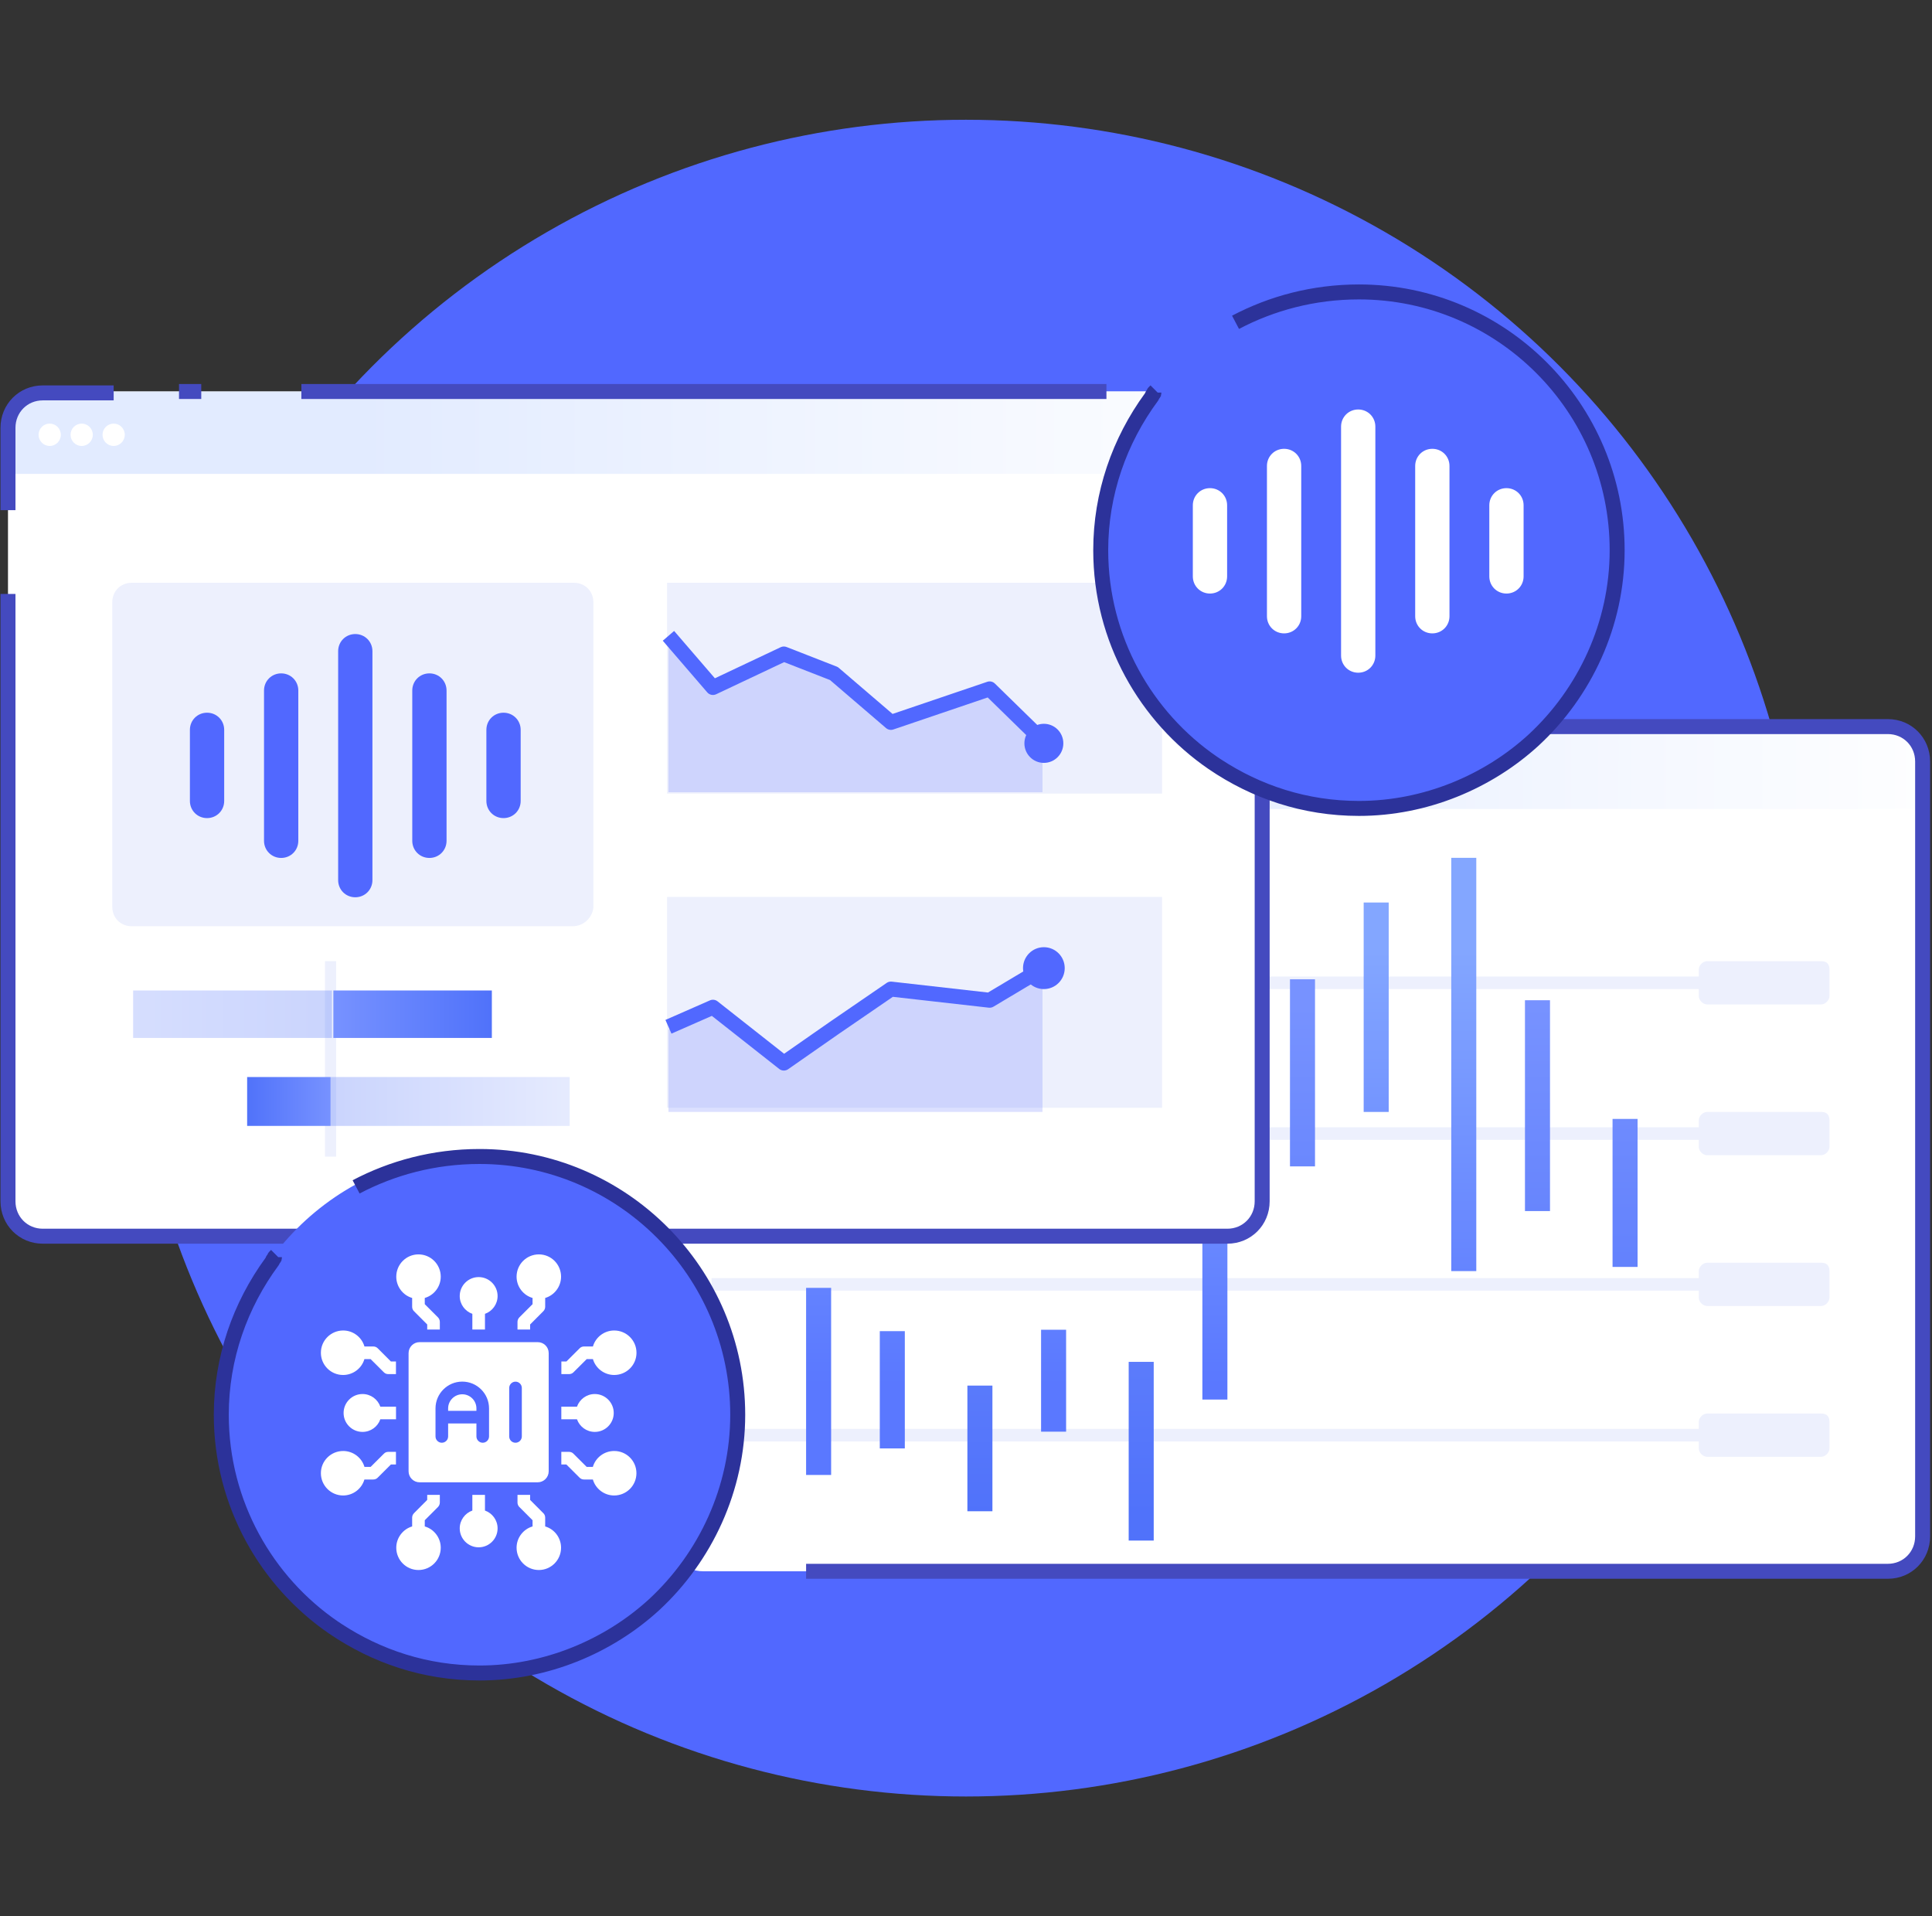
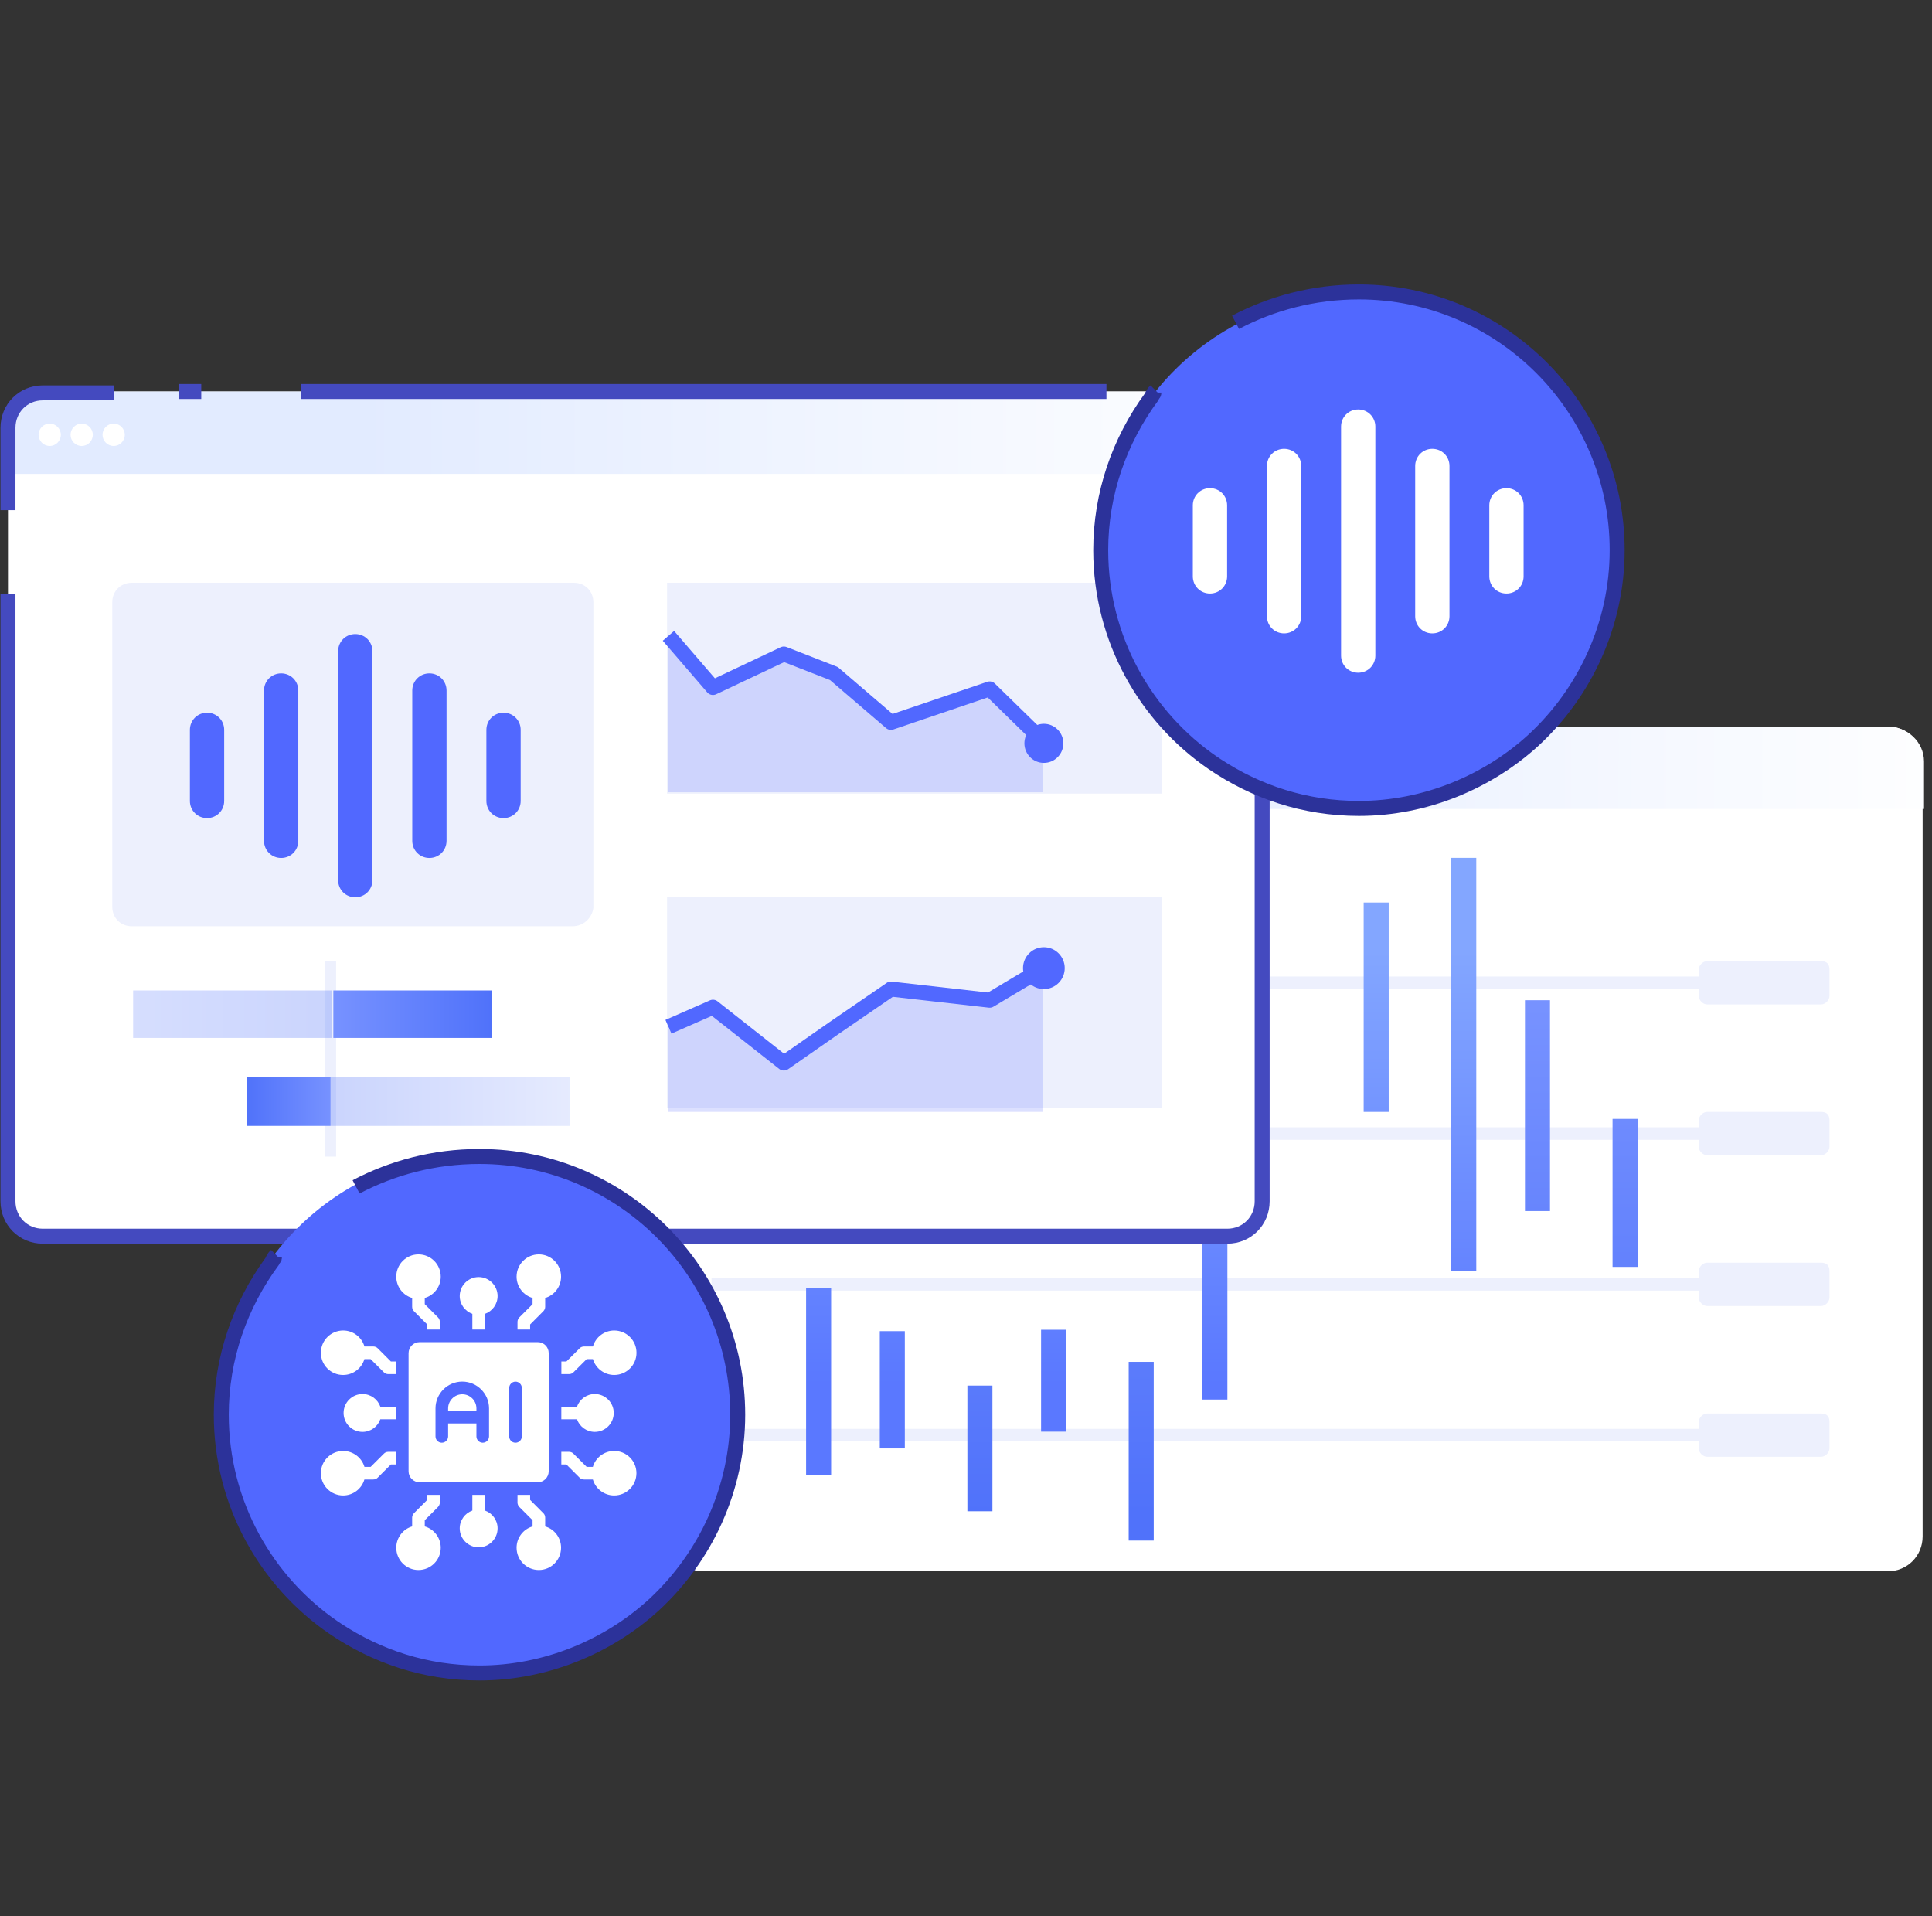
<svg xmlns="http://www.w3.org/2000/svg" width="242" height="240" viewBox="0 0 242 240" fill="none">
  <rect x="0" y="0" width="242" height="240" fill="#333333" stroke="none" />
-   <circle cx="121" cy="120" r="105" fill="#5168FF" />
  <path d="M236.472 91.001C238.91 91.001 240.826 92.924 240.826 95.372V192.423C240.826 194.871 238.91 196.794 236.472 196.794H88.083C85.644 196.794 83.729 194.871 83.729 192.423V95.372C83.729 92.924 85.644 91.001 88.083 91.001H236.472Z" fill="white" />
  <path d="M241 95.372V101.318H83.729V95.372C83.729 92.924 85.644 91.001 88.083 91.001H236.472C238.91 91.001 241 92.924 241 95.372Z" fill="url(#paint0_linear_474_24508)" />
  <path opacity="0.8" d="M88.954 97.646C89.724 97.646 90.347 97.02 90.347 96.247C90.347 95.475 89.724 94.848 88.954 94.848C88.184 94.848 87.561 95.475 87.561 96.247C87.561 97.02 88.184 97.646 88.954 97.646Z" fill="white" />
  <path opacity="0.5" d="M92.96 97.646C93.729 97.646 94.353 97.02 94.353 96.247C94.353 95.475 93.729 94.848 92.96 94.848C92.19 94.848 91.567 95.475 91.567 96.247C91.567 97.02 92.19 97.646 92.96 97.646Z" fill="white" />
-   <path d="M239.888 192.423V95.372C239.888 93.439 238.389 91.938 236.472 91.938H88.083C86.166 91.938 84.666 93.439 84.666 95.372V192.423H82.791V95.372C82.791 92.41 85.123 90.063 88.083 90.063H236.472C239.431 90.063 241.763 92.41 241.763 95.372V192.423C241.763 195.385 239.431 197.732 236.472 197.732H100.971V195.857H236.472C238.389 195.857 239.888 194.357 239.888 192.423Z" fill="#444ABF" />
  <path opacity="0.2" d="M96.965 97.646C97.734 97.646 98.358 97.02 98.358 96.247C98.358 95.475 97.734 94.848 96.965 94.848C96.195 94.848 95.571 95.475 95.571 96.247C95.571 97.02 96.195 97.646 96.965 97.646Z" fill="white" />
  <path d="M228.112 177.035H213.831C213.308 177.035 212.786 177.56 212.786 178.084V178.958H89.128V180.532H212.786V181.407C212.786 181.931 213.308 182.456 213.831 182.456H228.112C228.635 182.456 229.157 181.931 229.157 181.407V178.084C229.157 177.385 228.809 177.035 228.112 177.035Z" fill="#EDF0FD" />
  <path d="M228.112 158.149H213.831C213.308 158.149 212.786 158.674 212.786 159.198V160.073H89.128V161.646H212.786V162.521C212.786 163.045 213.308 163.57 213.831 163.57H228.112C228.635 163.57 229.157 163.045 229.157 162.521V159.198C229.157 158.499 228.809 158.149 228.112 158.149Z" fill="#EDF0FD" />
  <path d="M228.112 139.263H213.831C213.308 139.263 212.786 139.788 212.786 140.313V141.187H89.128V142.761H212.786V143.635C212.786 144.16 213.308 144.684 213.831 144.684H228.112C228.635 144.684 229.157 144.16 229.157 143.635V140.313C229.157 139.613 228.809 139.263 228.112 139.263Z" fill="#EDF0FD" />
  <path d="M228.112 120.378H213.831C213.308 120.378 212.786 120.903 212.786 121.427V122.302H89.128V123.875H212.786V124.75C212.786 125.274 213.308 125.799 213.831 125.799H228.112C228.635 125.799 229.157 125.274 229.157 124.75V121.427C229.157 120.728 228.809 120.378 228.112 120.378Z" fill="#EDF0FD" />
  <path d="M104.106 161.297H100.971V184.729H104.106V161.297Z" fill="url(#paint1_linear_474_24508)" />
  <path d="M113.337 166.718H110.202V181.406H113.337V166.718Z" fill="url(#paint2_linear_474_24508)" />
  <path d="M124.309 173.537H121.174V189.275H124.309V173.537Z" fill="url(#paint3_linear_474_24508)" />
  <path d="M133.539 166.543H130.404V179.308H133.539V166.543Z" fill="url(#paint4_linear_474_24508)" />
  <path d="M144.513 170.564H141.378V192.947H144.513V170.564Z" fill="url(#paint5_linear_474_24508)" />
  <path d="M153.743 120.203H150.608V175.286H153.743V120.203Z" fill="url(#paint6_linear_474_24508)" />
-   <path d="M164.716 122.651H161.581V146.083H164.716V122.651Z" fill="url(#paint7_linear_474_24508)" />
  <path d="M173.947 113.034H170.812V139.264H173.947V113.034Z" fill="url(#paint8_linear_474_24508)" />
  <path d="M184.918 107.438H181.783V159.198H184.918V107.438Z" fill="url(#paint9_linear_474_24508)" />
  <path d="M194.15 125.274H191.015V151.679H194.15V125.274Z" fill="url(#paint10_linear_474_24508)" />
  <path d="M205.121 140.138H201.986V158.674H205.121V140.138Z" fill="url(#paint11_linear_474_24508)" />
  <path d="M153.743 49.033C156.181 49.033 158.097 50.956 158.097 53.405V150.455C158.097 152.903 156.181 154.827 153.743 154.827H5.354C2.916 154.827 1 152.903 1 150.455V53.405C1 50.956 2.916 49.033 5.354 49.033H153.743Z" fill="white" />
  <path d="M158.097 53.405V59.35H1V53.405C1 50.956 2.916 49.033 5.354 49.033H153.743C156.181 49.033 158.097 50.956 158.097 53.405Z" fill="url(#paint12_linear_474_24508)" />
  <path d="M6.225 55.853C6.995 55.853 7.619 55.227 7.619 54.454C7.619 53.681 6.995 53.055 6.225 53.055C5.456 53.055 4.832 53.681 4.832 54.454C4.832 55.227 5.456 55.853 6.225 55.853Z" fill="white" />
  <path d="M10.231 55.853C11.001 55.853 11.625 55.227 11.625 54.454C11.625 53.681 11.001 53.055 10.231 53.055C9.462 53.055 8.838 53.681 8.838 54.454C8.838 55.227 9.462 55.853 10.231 55.853Z" fill="white" />
  <path d="M14.236 55.853C15.006 55.853 15.629 55.227 15.629 54.454C15.629 53.681 15.006 53.055 14.236 53.055C13.467 53.055 12.843 53.681 12.843 54.454C12.843 55.227 13.467 55.853 14.236 55.853Z" fill="white" />
  <path d="M0.062 150.455V74.388H1.938V150.455C1.938 152.389 3.437 153.889 5.354 153.889H153.743C155.66 153.889 157.16 152.389 157.16 150.455V53.405C157.16 51.471 155.66 49.971 153.743 49.971H149.389V48.096H153.743C156.703 48.096 159.035 50.442 159.035 53.405V150.455C159.035 153.417 156.703 155.764 153.743 155.764H5.354C2.395 155.764 0.063 153.417 0.062 150.455Z" fill="#444ABF" />
  <path d="M138.591 48.096V49.971H37.749V48.096H138.591Z" fill="#444ABF" />
  <path d="M25.209 48.096V49.971H22.422V48.096H25.209Z" fill="#444ABF" />
  <path d="M0.062 53.579C0.062 50.617 2.395 48.27 5.354 48.27H14.237V50.145H5.354C3.437 50.145 1.938 51.645 1.938 53.579V63.896H0.062V53.579Z" fill="#444ABF" />
  <path d="M145.558 72.99H83.555V99.394H145.558V72.99Z" fill="#EDF0FD" />
  <path d="M145.558 112.335H83.555V138.739H145.558V112.335Z" fill="#EDF0FD" />
  <path opacity="0.2" d="M130.579 92.749L123.961 86.629L111.595 90.826L104.454 84.706L98.184 82.432L89.302 86.629L83.729 79.984V99.219H130.579V92.749Z" fill="#5168FF" />
  <path d="M89.546 84.951L97.784 81.06L97.873 81.023C98.083 80.949 98.315 80.952 98.525 81.034L104.795 83.483L104.868 83.514C104.938 83.549 105.005 83.593 105.064 83.644L111.8 89.416L123.659 85.392L123.722 85.373C124.039 85.289 124.379 85.377 124.616 85.609L131.06 91.904L129.75 93.245L123.717 87.352L111.896 91.364C111.583 91.47 111.236 91.403 110.985 91.188L103.965 85.171L98.219 82.928L89.702 86.952C89.321 87.132 88.867 87.036 88.591 86.717L83.018 80.246L84.439 79.022L89.546 84.951Z" fill="#5168FF" />
  <path opacity="0.2" d="M130.579 121.777L123.961 125.624L111.595 124.051L104.454 128.947L98.184 133.319L89.302 126.324L83.729 128.947V139.264H130.579C130.579 139.264 130.579 121.603 130.579 121.777Z" fill="#5168FF" />
  <path d="M130.886 122.232L124.441 126.079C124.265 126.185 124.059 126.229 123.855 126.206L111.837 124.846L104.984 129.545L98.72 133.913C98.382 134.149 97.929 134.135 97.604 133.88L89.164 127.233L84.106 129.455L83.351 127.739L88.925 125.291L88.985 125.267C89.287 125.158 89.627 125.212 89.882 125.412L98.218 131.977L103.918 128.003L103.924 127.999L111.065 123.103L111.136 123.058C111.307 122.962 111.504 122.922 111.7 122.944L123.752 124.307L129.924 120.623L130.886 122.232Z" fill="#5168FF" />
  <path d="M130.754 95.547C132.1 95.547 133.192 94.451 133.192 93.099C133.192 91.747 132.1 90.651 130.754 90.651C129.407 90.651 128.315 91.747 128.315 93.099C128.315 94.451 129.407 95.547 130.754 95.547Z" fill="#5168FF" />
  <path d="M130.753 123.876C132.196 123.876 133.366 122.701 133.366 121.253C133.366 119.804 132.196 118.63 130.753 118.63C129.31 118.63 128.141 119.804 128.141 121.253C128.141 122.701 129.31 123.876 130.753 123.876Z" fill="#5168FF" />
  <path d="M71.711 116.006H16.501C15.107 116.006 14.062 114.957 14.062 113.558V75.438C14.062 74.039 15.107 72.99 16.501 72.99H71.885C73.279 72.99 74.324 74.039 74.324 75.438V113.733C74.15 114.957 73.105 116.006 71.711 116.006Z" fill="#EDF0FD" />
  <path d="M53.787 84.336C52.587 84.336 51.64 85.284 51.64 86.484V105.305C51.64 106.505 52.587 107.452 53.787 107.452C54.987 107.452 55.934 106.505 55.934 105.305V86.484C55.934 85.284 54.987 84.336 53.787 84.336Z" fill="#5168FF" />
  <path d="M44.503 79.41C43.303 79.41 42.356 80.357 42.356 81.557V110.231C42.356 111.431 43.303 112.378 44.503 112.378C45.703 112.378 46.65 111.431 46.65 110.231V81.557C46.65 80.357 45.703 79.41 44.503 79.41Z" fill="#5168FF" />
  <path d="M25.934 89.262C24.735 89.262 23.787 90.21 23.787 91.41V100.315C23.787 101.515 24.735 102.462 25.934 102.462C27.134 102.462 28.082 101.515 28.082 100.315V91.41C28.082 90.21 27.134 89.262 25.934 89.262Z" fill="#5168FF" />
  <path d="M63.071 89.262C61.871 89.262 60.924 90.21 60.924 91.41V100.315C60.924 101.515 61.871 102.462 63.071 102.462C64.271 102.462 65.219 101.515 65.219 100.315V91.41C65.219 90.21 64.271 89.262 63.071 89.262Z" fill="#5168FF" />
  <path d="M35.219 84.336C34.019 84.336 33.071 85.284 33.071 86.484V105.305C33.071 106.505 34.019 107.452 35.219 107.452C36.419 107.452 37.366 106.505 37.366 105.305V86.484C37.366 85.284 36.419 84.336 35.219 84.336Z" fill="#5168FF" />
  <path d="M42.102 120.378H40.709V144.859H42.102V120.378Z" fill="#EDF0FD" />
  <path d="M61.609 124.051H41.754V129.996H61.609V124.051Z" fill="url(#paint13_linear_474_24508)" />
  <path opacity="0.3" d="M41.581 124.051H16.675V129.996H41.581V124.051Z" fill="url(#paint14_linear_474_24508)" />
  <path d="M30.957 141.013H41.407V134.892H30.957V141.013Z" fill="url(#paint15_linear_474_24508)" />
  <path opacity="0.3" d="M41.406 141.013H71.363V134.892H41.406V141.013Z" fill="url(#paint16_linear_474_24508)" />
  <path d="M92.508 176.9C92.508 179.348 92.16 181.796 91.638 184.069C91.289 185.643 90.767 187.217 90.244 188.616C86.761 197.709 79.272 204.704 70.041 207.851C69.344 208.026 68.474 208.376 67.777 208.551C65.338 209.075 62.726 209.425 60.114 209.425C42.175 209.425 27.719 194.911 27.719 176.9C27.719 158.889 42.175 144.375 60.114 144.375C78.053 144.375 92.508 158.889 92.508 176.9Z" fill="#5168FF" />
  <path d="M48.635 181.836H49.597V183.417H48.966L47.309 185.069C47.169 185.222 46.958 185.298 46.754 185.298H45.645C45.313 186.452 44.236 187.3 42.98 187.3C41.444 187.3 40.194 186.051 40.194 184.508C40.194 182.971 41.444 181.728 42.987 181.728C44.242 181.728 45.32 182.576 45.651 183.717H46.429L48.087 182.066C48.227 181.913 48.431 181.836 48.635 181.836Z" fill="white" />
  <path d="M71.279 172.1H70.316V170.519H70.947L72.605 168.867C72.745 168.714 72.955 168.638 73.159 168.638H74.269C74.6 167.484 75.677 166.636 76.933 166.636C78.476 166.636 79.726 167.885 79.726 169.428C79.726 170.965 78.476 172.208 76.933 172.208C75.677 172.208 74.6 171.36 74.269 170.219H73.491L71.833 171.87C71.687 172.023 71.483 172.1 71.279 172.1Z" fill="white" />
  <path d="M72.273 177.756H70.31V176.174H72.273C72.598 175.256 73.472 174.593 74.504 174.593C75.811 174.593 76.876 175.658 76.876 176.965C76.876 178.278 75.811 179.337 74.504 179.337C73.472 179.337 72.598 178.68 72.273 177.756Z" fill="white" />
  <path d="M47.64 176.174H49.604V177.756H47.64C47.315 178.68 46.442 179.337 45.409 179.337C44.102 179.337 43.038 178.278 43.038 176.965C43.038 175.658 44.102 174.593 45.409 174.593C46.442 174.593 47.315 175.256 47.64 176.174Z" fill="white" />
  <path d="M55.207 159.896C55.207 161.152 54.36 162.23 53.206 162.561V163.339L54.863 164.997C55.003 165.137 55.093 165.348 55.093 165.552V166.515H53.512V165.883L51.861 164.226C51.708 164.085 51.625 163.875 51.625 163.671V162.561C50.477 162.23 49.636 161.152 49.636 159.896C49.636 158.353 50.885 157.104 52.415 157.104C53.958 157.104 55.207 158.353 55.207 159.896Z" fill="white" />
  <path d="M79.719 184.508C79.719 186.05 78.47 187.3 76.927 187.3C75.671 187.3 74.594 186.452 74.262 185.298H73.153C72.949 185.298 72.745 185.222 72.598 185.069L70.941 183.417H70.31V181.836H71.272C71.476 181.836 71.68 181.912 71.827 182.065L73.484 183.717H74.262C74.594 182.569 75.671 181.728 76.927 181.728C78.47 181.721 79.719 182.971 79.719 184.508Z" fill="white" />
  <path d="M70.278 193.842C70.278 195.385 69.028 196.635 67.498 196.635C65.956 196.635 64.706 195.385 64.706 193.842C64.706 192.586 65.554 191.509 66.708 191.177V190.399L65.05 188.741C64.91 188.601 64.821 188.391 64.821 188.187V187.224H66.402V187.855L68.053 189.513C68.206 189.653 68.289 189.864 68.289 190.068V191.177C69.436 191.509 70.278 192.586 70.278 193.842Z" fill="white" />
  <path d="M62.328 191.419C62.328 192.726 61.264 193.791 59.957 193.791C58.65 193.791 57.585 192.726 57.585 191.419C57.585 190.393 58.248 189.513 59.166 189.188V187.224H60.747V189.188C61.665 189.513 62.328 190.386 62.328 191.419Z" fill="white" />
  <path d="M70.278 159.896C70.278 161.152 69.43 162.23 68.289 162.561V163.671C68.289 163.875 68.2 164.079 68.053 164.226L66.402 165.883V166.515H64.821V165.552C64.821 165.348 64.91 165.144 65.05 164.997L66.708 163.339V162.561C65.554 162.23 64.706 161.152 64.706 159.896C64.706 158.353 65.956 157.104 67.498 157.104C69.035 157.104 70.278 158.353 70.278 159.896Z" fill="white" />
  <path d="M48.966 170.519H49.597V172.1H48.635C48.431 172.1 48.227 172.023 48.08 171.87L46.423 170.219H45.645C45.313 171.367 44.236 172.208 42.98 172.208C41.444 172.215 40.194 170.965 40.194 169.428C40.194 167.885 41.444 166.636 42.987 166.636C44.242 166.636 45.32 167.484 45.651 168.638H46.761C46.965 168.638 47.169 168.714 47.315 168.867L48.966 170.519Z" fill="white" />
  <path d="M62.328 162.319C62.328 163.346 61.665 164.226 60.747 164.551V166.515H59.166V164.551C58.248 164.226 57.585 163.352 57.585 162.319C57.585 161.012 58.65 159.947 59.957 159.947C61.264 159.947 62.328 161.018 62.328 162.319Z" fill="white" />
  <path d="M55.207 193.842C55.207 195.385 53.958 196.635 52.415 196.635C50.879 196.635 49.636 195.385 49.636 193.842C49.636 192.586 50.484 191.509 51.625 191.177V190.068C51.625 189.864 51.714 189.66 51.861 189.513L53.512 187.855V187.224H55.093V188.187C55.093 188.391 55.003 188.595 54.863 188.741L53.206 190.399V191.177C54.36 191.509 55.207 192.586 55.207 193.842Z" fill="white" />
  <path d="M57.904 174.625C56.929 174.625 56.132 175.422 56.132 176.397V176.697H59.676V176.397C59.676 175.415 58.879 174.625 57.904 174.625Z" fill="white" />
  <path d="M67.358 168.096H52.555C51.797 168.096 51.178 168.714 51.178 169.473V184.272C51.178 185.03 51.797 185.649 52.555 185.649H67.352C68.11 185.649 68.729 185.03 68.729 184.272V169.467C68.729 168.708 68.117 168.096 67.358 168.096ZM61.257 179.904C61.257 180.338 60.9 180.695 60.467 180.695C60.033 180.695 59.676 180.338 59.676 179.904V178.278H56.132V179.904C56.132 180.338 55.775 180.695 55.341 180.695C54.908 180.695 54.551 180.338 54.551 179.904V176.391C54.551 174.542 56.055 173.037 57.904 173.037C59.753 173.037 61.257 174.542 61.257 176.391V179.904ZM65.363 179.904C65.363 180.338 65.006 180.695 64.572 180.695C64.132 180.695 63.782 180.344 63.782 179.904V173.834C63.782 173.401 64.139 173.043 64.572 173.043C65.006 173.043 65.363 173.401 65.363 173.834V179.904Z" fill="white" />
  <path d="M26.781 177.188C26.781 169.912 29.184 163.122 33.266 157.531C33.294 157.45 33.33 157.372 33.373 157.3C33.413 157.234 33.458 157.175 33.497 157.13C33.543 157.002 33.617 156.884 33.715 156.785L33.953 156.547L34.853 157.448H35.315C35.315 157.589 35.291 157.722 35.249 157.844L35.279 157.874L35.212 157.939C35.192 157.985 35.17 158.029 35.145 158.072C35.105 158.138 35.06 158.195 35.021 158.241C34.99 158.326 34.948 158.407 34.894 158.481C30.963 163.799 28.656 170.265 28.656 177.188C28.656 188.038 34.196 197.506 42.278 203.049L42.758 203.37C47.742 206.646 53.577 208.594 60.062 208.594C68.137 208.594 75.761 205.362 81.305 200.282C87.544 194.504 91.469 186.188 91.469 177.188C91.469 159.869 77.381 145.781 60.062 145.781C54.514 145.781 49.431 147.168 45.041 149.479L44.168 147.819C48.815 145.373 54.196 143.906 60.062 143.906C78.417 143.906 93.344 158.833 93.344 177.188C93.344 186.737 89.182 195.544 82.579 201.658L82.576 201.661C76.705 207.043 68.633 210.469 60.062 210.469C52.963 210.469 46.598 208.263 41.222 204.598L41.22 204.597C32.656 198.724 26.781 188.691 26.781 177.188Z" fill="#2C329A" />
  <path d="M202.509 69.143C202.509 71.591 202.161 74.039 201.639 76.312C201.29 77.886 200.768 79.46 200.245 80.859C196.762 89.952 189.273 96.946 180.042 100.094C179.694 100.269 179.171 100.444 178.823 100.444C178.475 100.444 178.126 100.619 177.778 100.793C175.34 101.318 172.727 101.668 170.115 101.668C152.176 101.668 137.72 87.154 137.72 69.143C137.72 51.132 152.35 36.793 170.289 36.793C188.054 36.793 202.509 51.307 202.509 69.143Z" fill="#5168FF" />
  <path d="M179.412 56.211C178.212 56.211 177.265 57.159 177.265 58.359V77.18C177.265 78.38 178.212 79.327 179.412 79.327C180.612 79.327 181.56 78.38 181.56 77.18V58.359C181.56 57.159 180.612 56.211 179.412 56.211Z" fill="white" />
  <path d="M170.128 51.285C168.928 51.285 167.981 52.232 167.981 53.432V82.106C167.981 83.306 168.928 84.253 170.128 84.253C171.328 84.253 172.275 83.306 172.275 82.106V53.432C172.275 52.232 171.328 51.285 170.128 51.285Z" fill="white" />
  <path d="M151.56 61.138C150.36 61.138 149.412 62.085 149.412 63.285V72.19C149.412 73.39 150.36 74.338 151.56 74.338C152.76 74.338 153.707 73.39 153.707 72.19V63.285C153.707 62.085 152.76 61.138 151.56 61.138Z" fill="white" />
  <path d="M188.697 61.138C187.496 61.138 186.549 62.085 186.549 63.285V72.19C186.549 73.39 187.496 74.338 188.697 74.338C189.897 74.338 190.844 73.39 190.844 72.19V63.285C190.844 62.085 189.897 61.138 188.697 61.138Z" fill="white" />
  <path d="M160.844 56.211C159.644 56.211 158.696 57.159 158.696 58.359V77.18C158.696 78.38 159.644 79.327 160.844 79.327C162.044 79.327 162.991 78.38 162.991 77.18V58.359C162.991 57.159 162.044 56.211 160.844 56.211Z" fill="white" />
  <path d="M136.938 68.906C136.938 61.631 139.341 54.84 143.423 49.25C143.45 49.168 143.486 49.091 143.529 49.019C143.569 48.952 143.614 48.894 143.653 48.848C143.699 48.72 143.773 48.602 143.871 48.504L144.109 48.266L145.009 49.167H145.472C145.472 49.308 145.448 49.44 145.406 49.563L145.435 49.592L145.369 49.658C145.348 49.704 145.326 49.748 145.301 49.791C145.261 49.857 145.216 49.914 145.177 49.96C145.147 50.045 145.104 50.126 145.05 50.2C141.119 55.518 138.812 61.984 138.812 68.906C138.812 79.757 144.353 89.225 152.435 94.768L152.914 95.089C157.899 98.365 163.734 100.312 170.219 100.312C178.294 100.312 185.917 97.081 191.461 92C197.701 86.223 201.625 77.907 201.625 68.906C201.625 51.587 187.538 37.5 170.219 37.5C164.67 37.5 159.587 38.887 155.197 41.197L154.324 39.538C158.971 37.092 164.352 35.625 170.219 35.625C188.573 35.625 203.5 50.552 203.5 68.906C203.5 78.456 199.338 87.263 192.735 93.376L192.732 93.38C186.861 98.761 178.79 102.188 170.219 102.188C163.12 102.188 156.754 99.982 151.379 96.317L151.376 96.315C142.812 90.443 136.938 80.41 136.938 68.906Z" fill="#2C329A" />
  <defs>
    <linearGradient id="paint0_linear_474_24508" x1="127.812" y1="96.154" x2="247.712" y2="96.154" gradientUnits="userSpaceOnUse">
      <stop stop-color="#E2EBFF" />
      <stop offset="1" stop-color="white" />
    </linearGradient>
    <linearGradient id="paint1_linear_474_24508" x1="102.473" y1="119.031" x2="102.473" y2="173.532" gradientUnits="userSpaceOnUse">
      <stop stop-color="#83A6FF" />
      <stop offset="1" stop-color="#5A78FF" />
    </linearGradient>
    <linearGradient id="paint2_linear_474_24508" x1="111.741" y1="119.032" x2="111.741" y2="173.532" gradientUnits="userSpaceOnUse">
      <stop stop-color="#83A6FF" />
      <stop offset="1" stop-color="#5A78FF" />
    </linearGradient>
    <linearGradient id="paint3_linear_474_24508" x1="122.693" y1="125.93" x2="122.693" y2="189.609" gradientUnits="userSpaceOnUse">
      <stop stop-color="#7792FF" />
      <stop offset="1" stop-color="#5072FA" />
    </linearGradient>
    <linearGradient id="paint4_linear_474_24508" x1="131.96" y1="119.032" x2="131.96" y2="173.532" gradientUnits="userSpaceOnUse">
      <stop stop-color="#83A6FF" />
      <stop offset="1" stop-color="#5A78FF" />
    </linearGradient>
    <linearGradient id="paint5_linear_474_24508" x1="142.914" y1="125.929" x2="142.914" y2="189.609" gradientUnits="userSpaceOnUse">
      <stop stop-color="#7792FF" />
      <stop offset="1" stop-color="#5072FA" />
    </linearGradient>
    <linearGradient id="paint6_linear_474_24508" x1="152.181" y1="119.032" x2="152.181" y2="173.532" gradientUnits="userSpaceOnUse">
      <stop stop-color="#83A6FF" />
      <stop offset="1" stop-color="#5A78FF" />
    </linearGradient>
    <linearGradient id="paint7_linear_474_24508" x1="163.133" y1="125.929" x2="163.133" y2="189.609" gradientUnits="userSpaceOnUse">
      <stop stop-color="#7792FF" />
      <stop offset="1" stop-color="#5072FA" />
    </linearGradient>
    <linearGradient id="paint8_linear_474_24508" x1="172.401" y1="119.032" x2="172.401" y2="173.532" gradientUnits="userSpaceOnUse">
      <stop stop-color="#83A6FF" />
      <stop offset="1" stop-color="#5A78FF" />
    </linearGradient>
    <linearGradient id="paint9_linear_474_24508" x1="183.352" y1="119.032" x2="183.352" y2="173.532" gradientUnits="userSpaceOnUse">
      <stop stop-color="#83A6FF" />
      <stop offset="1" stop-color="#5A78FF" />
    </linearGradient>
    <linearGradient id="paint10_linear_474_24508" x1="192.621" y1="125.929" x2="192.621" y2="189.609" gradientUnits="userSpaceOnUse">
      <stop stop-color="#7792FF" />
      <stop offset="1" stop-color="#5072FA" />
    </linearGradient>
    <linearGradient id="paint11_linear_474_24508" x1="203.572" y1="125.929" x2="203.572" y2="189.609" gradientUnits="userSpaceOnUse">
      <stop stop-color="#7792FF" />
      <stop offset="1" stop-color="#5072FA" />
    </linearGradient>
    <linearGradient id="paint12_linear_474_24508" x1="45.066" y1="54.25" x2="164.966" y2="54.25" gradientUnits="userSpaceOnUse">
      <stop stop-color="#E2EBFF" />
      <stop offset="1" stop-color="white" />
    </linearGradient>
    <linearGradient id="paint13_linear_474_24508" x1="41.74" y1="127.07" x2="61.534" y2="127.07" gradientUnits="userSpaceOnUse">
      <stop stop-color="#7792FF" />
      <stop offset="1" stop-color="#5072FA" />
    </linearGradient>
    <linearGradient id="paint14_linear_474_24508" x1="16.755" y1="127.07" x2="41.74" y2="127.07" gradientUnits="userSpaceOnUse">
      <stop stop-color="#7792FF" />
      <stop offset="1" stop-color="#5072FA" />
    </linearGradient>
    <linearGradient id="paint15_linear_474_24508" x1="41.437" y1="137.984" x2="30.87" y2="137.984" gradientUnits="userSpaceOnUse">
      <stop stop-color="#7792FF" />
      <stop offset="1" stop-color="#5072FA" />
    </linearGradient>
    <linearGradient id="paint16_linear_474_24508" x1="71.431" y1="137.984" x2="41.437" y2="137.984" gradientUnits="userSpaceOnUse">
      <stop stop-color="#ACBDFF" />
      <stop offset="1" stop-color="#5072FA" />
    </linearGradient>
  </defs>
</svg>